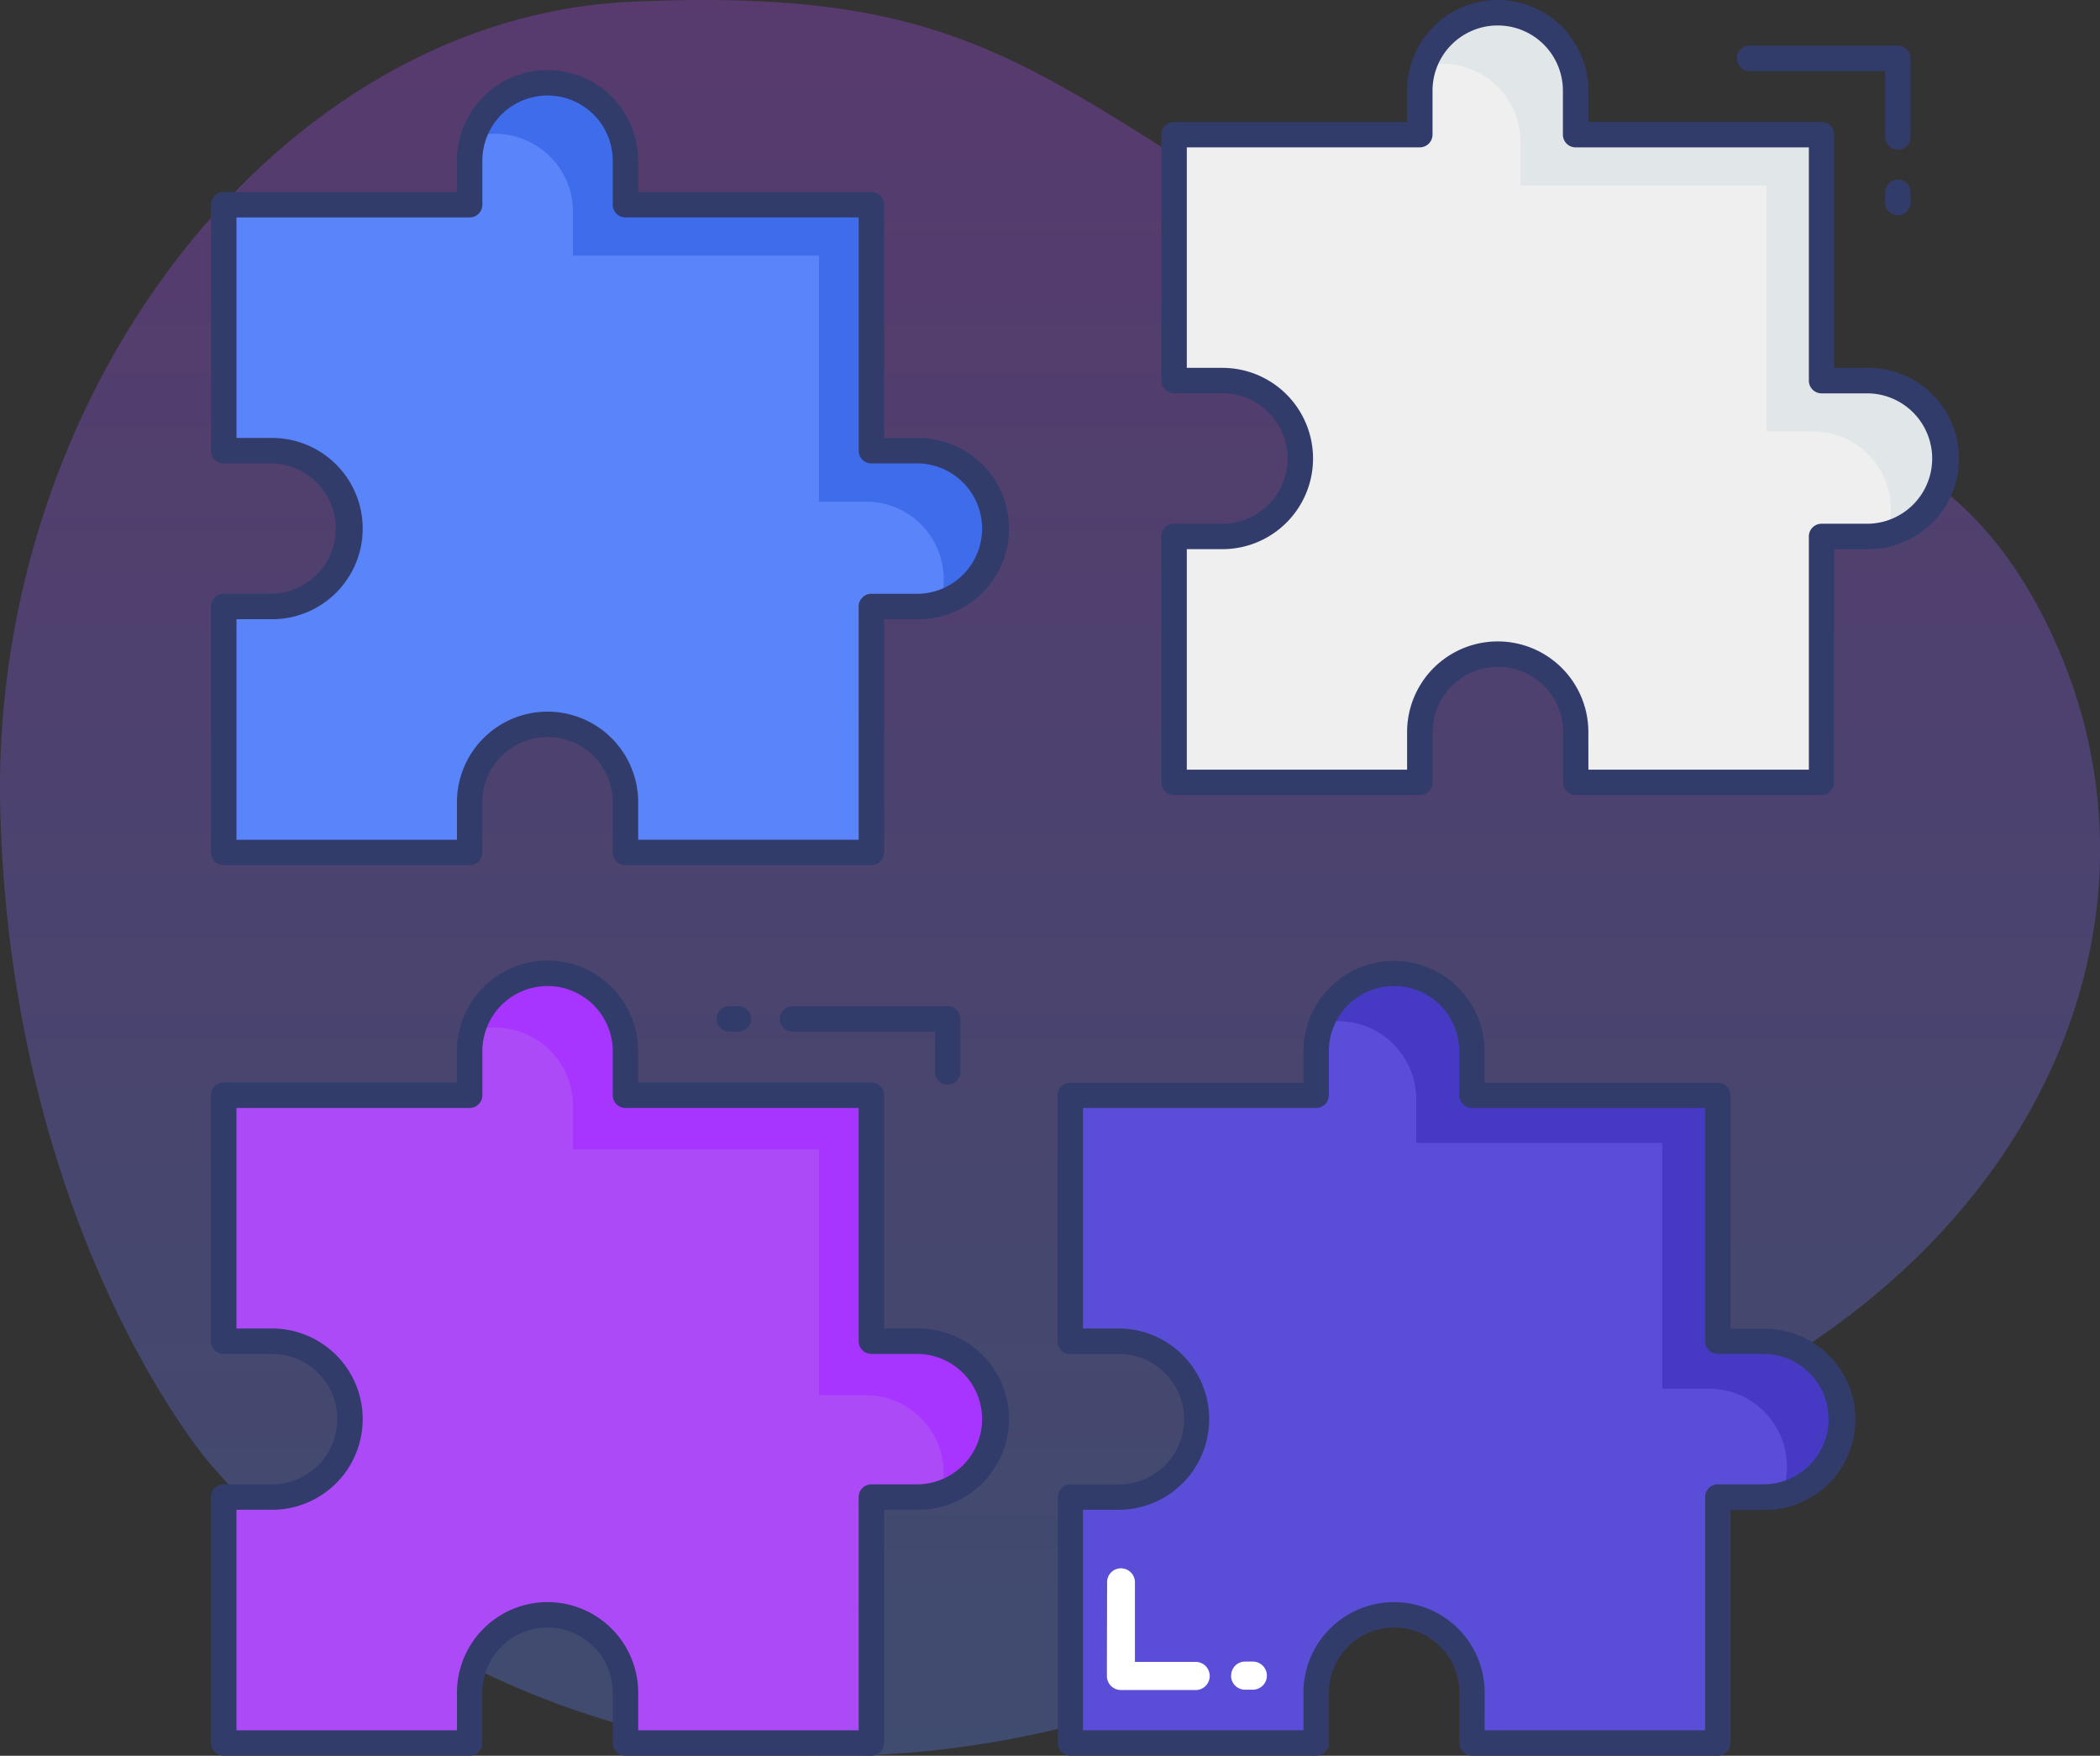
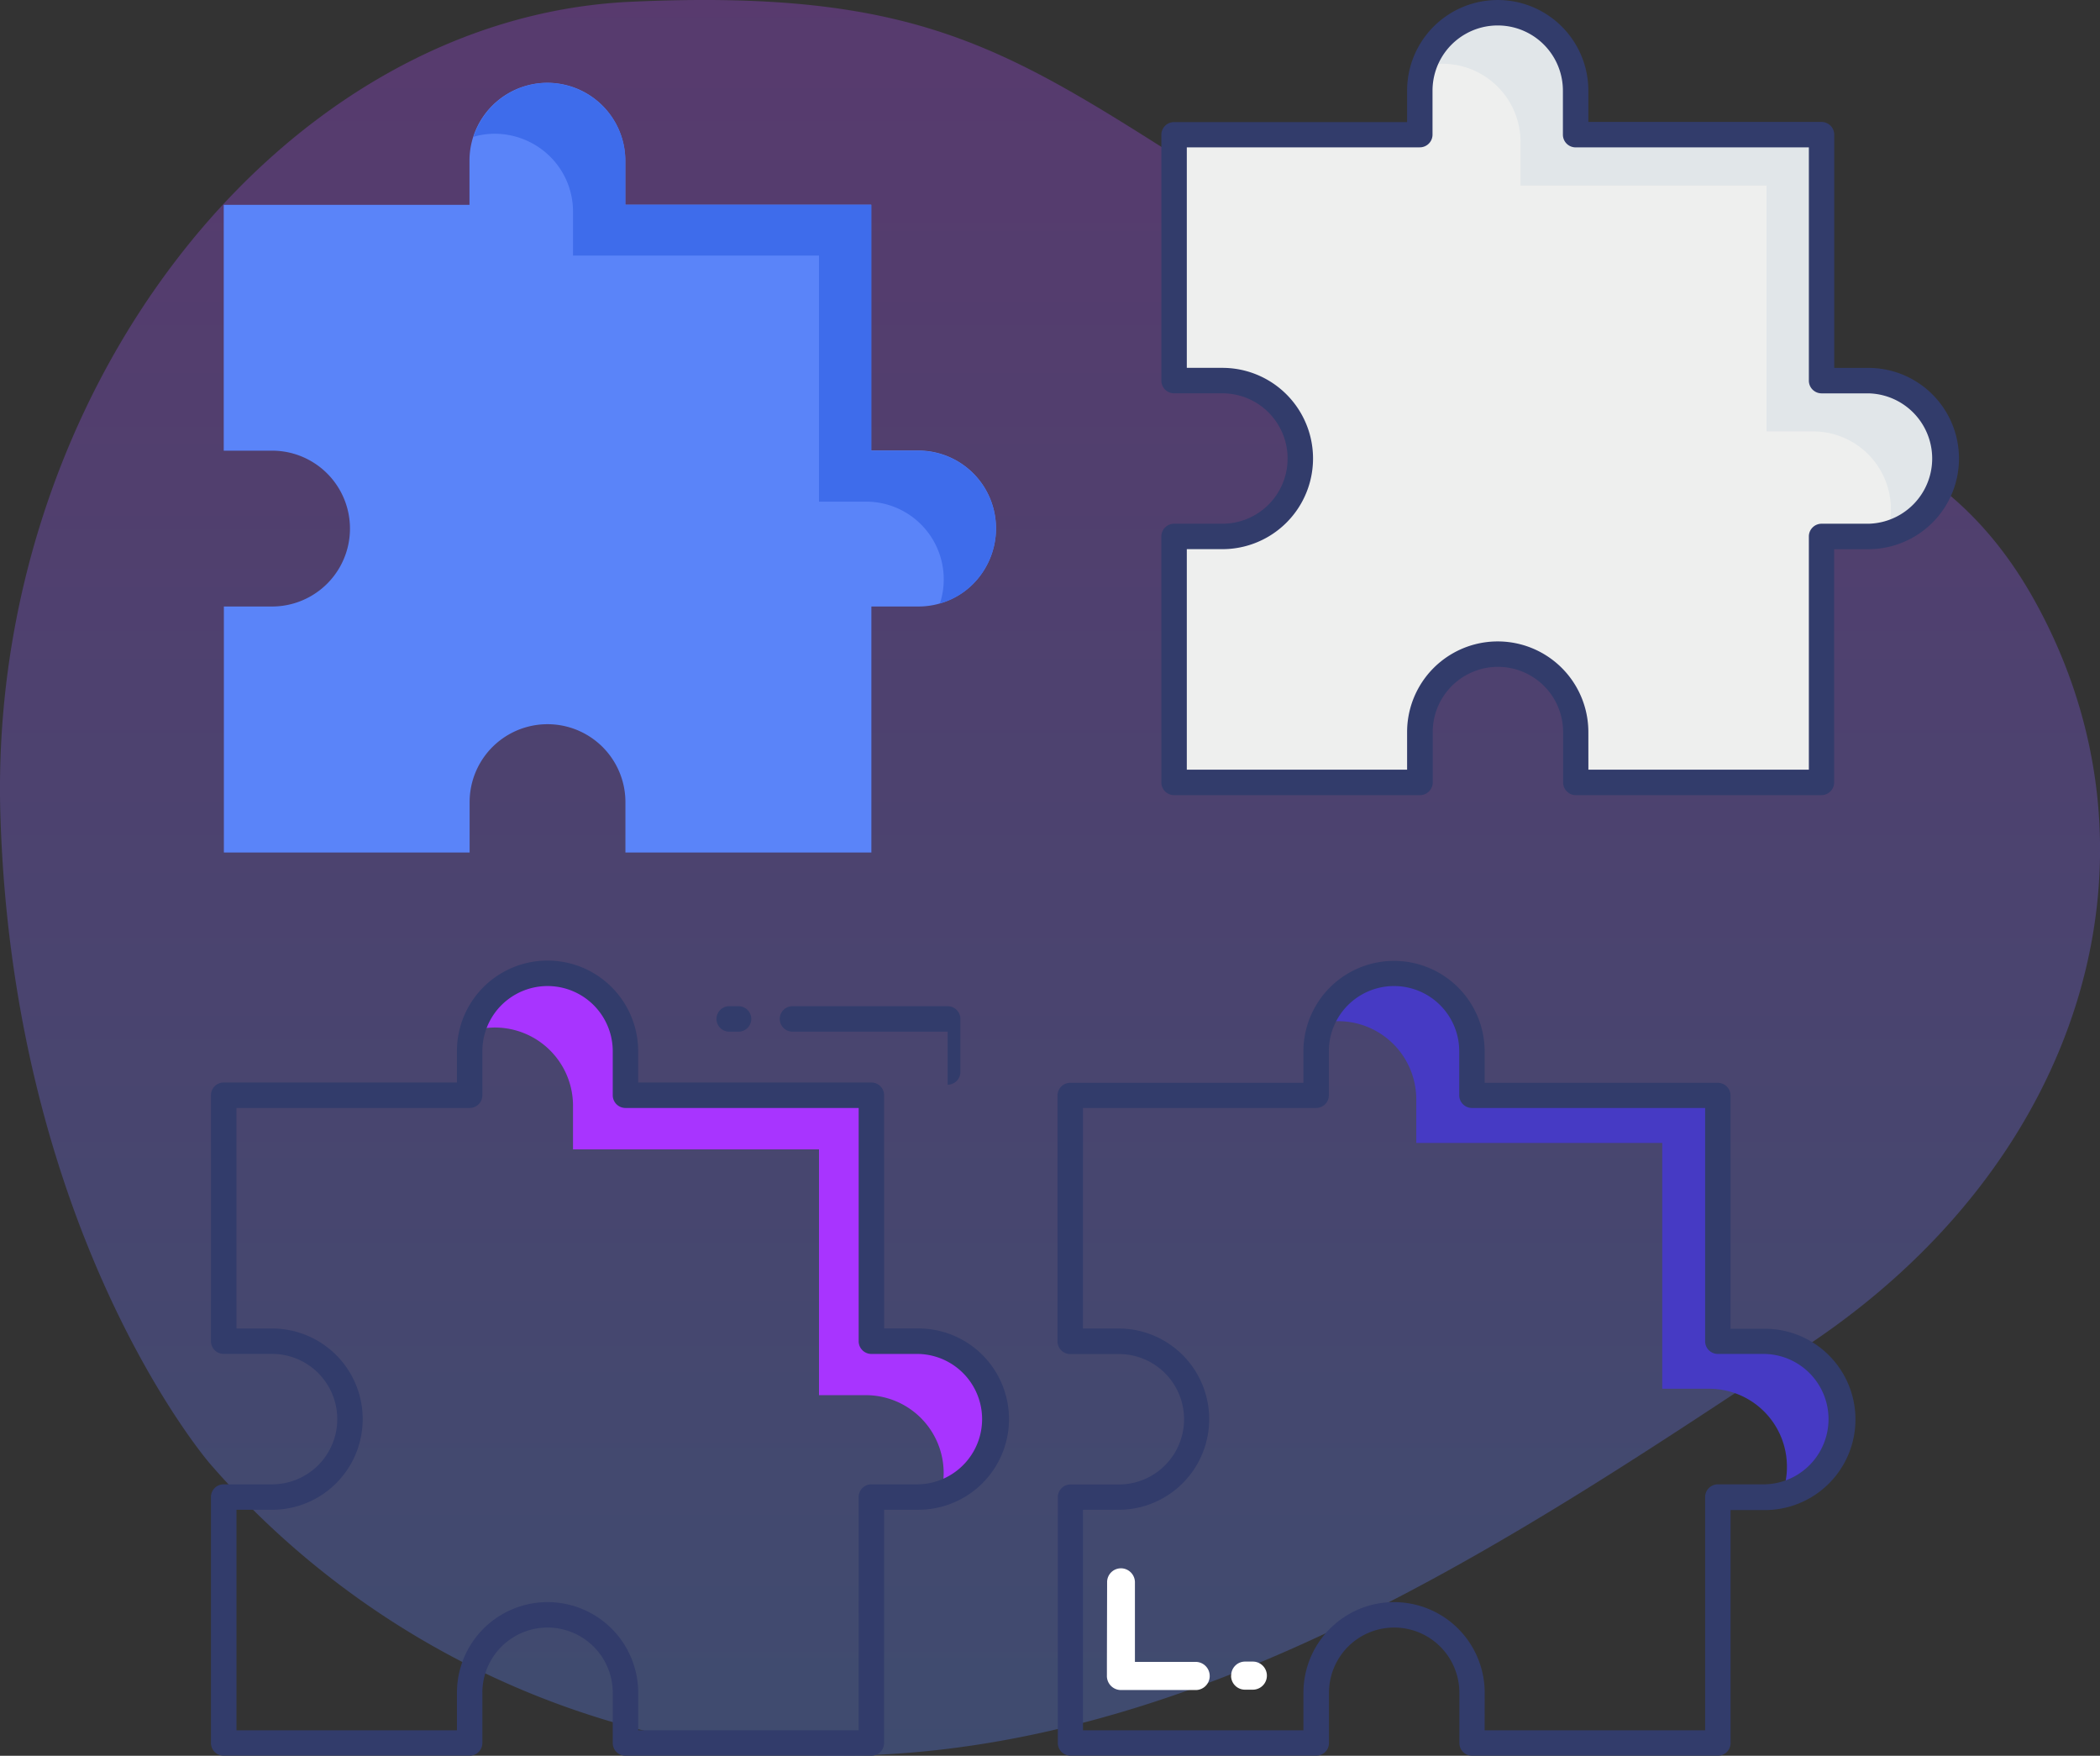
<svg xmlns="http://www.w3.org/2000/svg" width="59.818" height="50.001" viewBox="0 0 59.818 50.001">
  <rect x="0" y="0" width="59.818" height="50.001" fill="#333333" stroke="none" />
  <defs>
    <linearGradient id="linear-gradient" x1="0.5" x2="0.5" y2="1" gradientUnits="objectBoundingBox">
      <stop offset="0" stop-color="#ad4af8" />
      <stop offset="1" stop-color="#5a84f9" />
    </linearGradient>
  </defs>
  <g id="Group_3151" data-name="Group 3151" transform="translate(-1073.091 -234)">
    <path id="Path_5242" data-name="Path 5242" d="M26.924,96.233A24.2,24.2,0,0,0,44,104.538c10.77.325,20.4-6.389,28.347-11.622S82.9,78.93,78.93,71.71s-11.167-4.749-19.814-9.826-10.18-7.741-20.2-7.285S20.589,65.765,20.954,77.764,26.924,96.233,26.924,96.233Z" transform="translate(1052.148 179.451)" opacity="0.3" fill="url(#linear-gradient)" />
    <g id="jigsaw" transform="translate(1076.462 231.506)">
      <path id="Path_5493" data-name="Path 5493" d="M25.138,18.439a2.246,2.246,0,0,1-.644,1.571,2.2,2.2,0,0,1-1.571.652H21.588v7.006H14.582V26.233a2.219,2.219,0,0,0-4.438,0v1.435h-7V20.662H4.517a2.219,2.219,0,1,0,0-4.438H3.14v-7h7V7.967a2.219,2.219,0,1,1,4.438,0V9.22h7.005v7h1.339A2.214,2.214,0,0,1,25.138,18.439Z" transform="translate(-0.138 -0.896)" fill="#5a84f9" />
      <path id="Path_5494" data-name="Path 5494" d="M27.843,18.437A2.246,2.246,0,0,1,27.2,20.01a2.106,2.106,0,0,1-.956.565,2.174,2.174,0,0,0,.109-.688,2.211,2.211,0,0,0-2.217-2.21H22.8V10.67H15.793V9.416a2.2,2.2,0,0,0-.652-1.565A2.246,2.246,0,0,0,13.569,7.2a2.13,2.13,0,0,0-.609.087,2.219,2.219,0,0,1,2.1-1.536,2.246,2.246,0,0,1,1.572.652,2.2,2.2,0,0,1,.652,1.565V9.221h7.007v7.007h1.34a2.209,2.209,0,0,1,2.21,2.21Z" transform="translate(-2.842 -0.897)" fill="#3e6ceb" />
      <path id="Path_5495" data-name="Path 5495" d="M62.5,15.686a2.246,2.246,0,0,1-.644,1.571,2.2,2.2,0,0,1-1.571.652H58.944v7h-7V23.48a2.219,2.219,0,0,0-4.438,0v1.433h-7v-7h1.377a2.219,2.219,0,0,0,0-4.438H40.5v-7h7V5.214a2.219,2.219,0,1,1,4.438,0V6.467h7v7h1.334A2.214,2.214,0,0,1,62.5,15.686Z" transform="translate(-10.428 -0.138)" fill="#eeefee" />
      <path id="Path_5496" data-name="Path 5496" d="M65.2,15.688a2.2,2.2,0,0,1-1.7,2.159,2.121,2.121,0,0,0,.123-.71,2.216,2.216,0,0,0-2.21-2.217H60.08v-7H53.073V6.667A2.227,2.227,0,0,0,50.849,4.45a2.116,2.116,0,0,0-.529.065,2.221,2.221,0,0,1,4.326.7V6.471h7.007v7h1.333A2.217,2.217,0,0,1,65.2,15.688Z" transform="translate(-13.132 -0.14)" fill="#e1e6e9" />
-       <path id="Path_5497" data-name="Path 5497" d="M58.418,53.441a2.246,2.246,0,0,1-.644,1.571,2.2,2.2,0,0,1-1.571.652H54.865v7h-7V61.235a2.219,2.219,0,0,0-4.438,0v1.433h-7v-7h1.377a2.219,2.219,0,1,0,0-4.438H36.418v-7h7V42.968a2.219,2.219,0,0,1,4.438,0v1.254h7v7H56.2A2.214,2.214,0,0,1,58.418,53.441Z" transform="translate(-9.303 -10.536)" fill="#5a4dd8" />
      <path id="Path_5498" data-name="Path 5498" d="M61.137,53.437a2.217,2.217,0,0,1-.645,1.572,2.174,2.174,0,0,1-1.1.6,2.052,2.052,0,0,0,.159-.812,2.216,2.216,0,0,0-2.21-2.217H56v-7H48.993V44.329a2.227,2.227,0,0,0-2.224-2.217,2.542,2.542,0,0,0-.478.051,2.211,2.211,0,0,1,3.637-.754,2.174,2.174,0,0,1,.652,1.558v1.254h7.007v7.007h1.333a2.211,2.211,0,0,1,2.217,2.21Z" transform="translate(-12.022 -10.537)" fill="#463ac4" />
-       <path id="Path_5499" data-name="Path 5499" d="M25.138,53.441a2.246,2.246,0,0,1-.644,1.571,2.2,2.2,0,0,1-1.571.652H21.588v7H14.582V61.235a2.219,2.219,0,0,0-4.438,0v1.433h-7v-7H4.517a2.219,2.219,0,1,0,0-4.438H3.14v-7h7V42.968a2.219,2.219,0,0,1,4.438,0v1.254h7.005v7h1.339A2.214,2.214,0,0,1,25.138,53.441Z" transform="translate(-0.138 -10.536)" fill="#ad4af8" />
      <path id="Path_5500" data-name="Path 5500" d="M27.832,53.437a2.217,2.217,0,0,1-.645,1.572,2.174,2.174,0,0,1-.927.558,2.246,2.246,0,0,0,.08-.587,2.217,2.217,0,0,0-2.217-2.217H22.789v-7H15.782V44.51a2.227,2.227,0,0,0-2.224-2.217,2.3,2.3,0,0,0-.638.094,2.2,2.2,0,0,1,3.7-.978,2.174,2.174,0,0,1,.652,1.558v1.254h7.007v7.007h1.34A2.209,2.209,0,0,1,27.832,53.437Z" transform="translate(-2.831 -10.537)" fill="#a834ff" />
      <g id="Group_3150" data-name="Group 3150" transform="translate(2.64 2.494)">
-         <path id="Path_5501" data-name="Path 5501" d="M67.212,7.249a.362.362,0,0,1-.362-.362V5.011H62.987a.362.362,0,1,1,0-.725h4.224a.362.362,0,0,1,.362.362V6.886A.362.362,0,0,1,67.212,7.249Z" transform="translate(-19.161 -2.988)" fill="#323c6b" />
-         <path id="Path_5502" data-name="Path 5502" d="M68.817,10.572a.362.362,0,0,1-.362-.362V9.92a.362.362,0,0,1,.725,0v.29A.362.362,0,0,1,68.817,10.572Z" transform="translate(-20.767 -4.44)" fill="#323c6b" />
        <path id="Path_5503" data-name="Path 5503" d="M23.139,42.766h-.265a.362.362,0,1,1,0-.725h.265a.362.362,0,1,1,0,.725Z" transform="translate(-8.113 -13.386)" fill="#323c6b" />
-         <path id="Path_5504" data-name="Path 5504" d="M29.782,44.276a.362.362,0,0,1-.362-.362V42.766H25.362a.362.362,0,0,1,0-.725h4.42a.362.362,0,0,1,.362.362v1.51A.362.362,0,0,1,29.782,44.276Z" transform="translate(-8.799 -13.386)" fill="#323c6b" />
+         <path id="Path_5504" data-name="Path 5504" d="M29.782,44.276V42.766H25.362a.362.362,0,0,1,0-.725h4.42a.362.362,0,0,1,.362.362v1.51A.362.362,0,0,1,29.782,44.276Z" transform="translate(-8.799 -13.386)" fill="#323c6b" />
        <path id="Path_5505" data-name="Path 5505" d="M58.806,25.138h-7a.362.362,0,0,1-.362-.362V23.342a1.857,1.857,0,1,0-3.714,0v1.434a.362.362,0,0,1-.362.362h-7A.362.362,0,0,1,40,24.776V17.771a.362.362,0,0,1,.362-.362h1.377a1.857,1.857,0,1,0,0-3.714H40.362A.362.362,0,0,1,40,13.333v-7a.362.362,0,0,1,.362-.362H47V5.076a2.581,2.581,0,1,1,5.163,0v.891h6.642a.362.362,0,0,1,.362.362v6.642h.972a2.581,2.581,0,1,1,0,5.163h-.975v6.642A.362.362,0,0,1,58.806,25.138Zm-6.642-.725h6.28V17.771a.362.362,0,0,1,.362-.362h1.337a1.857,1.857,0,0,0,0-3.713H58.806a.362.362,0,0,1-.362-.362V6.691H51.8a.362.362,0,0,1-.362-.362V5.076a1.857,1.857,0,1,0-3.714,0V6.328a.362.362,0,0,1-.362.362H40.725v6.28h1.014a2.581,2.581,0,1,1,0,5.163H40.725v6.28H47V23.342a2.581,2.581,0,1,1,5.163,0Z" transform="translate(-12.93 -2.494)" fill="#323c6b" />
-         <path id="Path_5506" data-name="Path 5506" d="M21.45,27.892H14.445a.362.362,0,0,1-.362-.362V26.1a1.857,1.857,0,1,0-3.714,0V27.53a.362.362,0,0,1-.362.362H3a.362.362,0,0,1-.362-.362V20.524A.362.362,0,0,1,3,20.162H4.379a1.857,1.857,0,0,0,0-3.713H3a.362.362,0,0,1-.362-.362v-7A.362.362,0,0,1,3,8.72H9.644V7.829a2.581,2.581,0,1,1,5.163,0V8.72H21.45a.362.362,0,0,1,.362.362v6.642h.977a2.581,2.581,0,0,1,0,5.163h-.977V27.53A.362.362,0,0,1,21.45,27.892Zm-6.642-.725h6.28V20.524a.362.362,0,0,1,.362-.362h1.34a1.857,1.857,0,0,0,0-3.713H21.45a.362.362,0,0,1-.362-.362V9.444H14.445a.362.362,0,0,1-.362-.362V7.829a1.857,1.857,0,1,0-3.714,0V9.082a.362.362,0,0,1-.362.362H3.365v6.28H4.379a2.581,2.581,0,0,1,0,5.163H3.365v6.281h6.28V26.1a2.581,2.581,0,1,1,5.163,0Z" transform="translate(-2.64 -3.252)" fill="#323c6b" />
        <path id="Path_5507" data-name="Path 5507" d="M21.45,62.893H14.445a.362.362,0,0,1-.362-.362V61.1a1.857,1.857,0,1,0-3.714,0V62.53a.362.362,0,0,1-.362.362H3a.362.362,0,0,1-.362-.362v-7A.362.362,0,0,1,3,55.164H4.379a1.857,1.857,0,1,0,0-3.714H3a.362.362,0,0,1-.362-.362v-7A.362.362,0,0,1,3,43.721H9.644v-.891a2.581,2.581,0,1,1,5.163,0v.891H21.45a.362.362,0,0,1,.362.362v6.642h.977a2.581,2.581,0,1,1,0,5.163h-.977V62.53A.362.362,0,0,1,21.45,62.893Zm-6.642-.725h6.28V55.526a.362.362,0,0,1,.362-.362h1.34a1.857,1.857,0,0,0,0-3.713H21.45a.362.362,0,0,1-.362-.362V44.446H14.445a.362.362,0,0,1-.362-.362V42.831a1.857,1.857,0,1,0-3.714,0v1.253a.362.362,0,0,1-.362.362H3.365v6.28H4.379a2.581,2.581,0,1,1,0,5.163H3.365v6.28h6.28V61.1a2.581,2.581,0,1,1,5.163,0Z" transform="translate(-2.64 -12.893)" fill="#323c6b" />
        <path id="Path_5508" data-name="Path 5508" d="M54.727,62.893h-7a.362.362,0,0,1-.362-.362V61.1a1.857,1.857,0,1,0-3.714,0V62.53a.362.362,0,0,1-.362.362h-7a.362.362,0,0,1-.362-.362v-7a.362.362,0,0,1,.362-.362h1.377a1.857,1.857,0,1,0,0-3.714H36.28a.362.362,0,0,1-.362-.362v-7a.362.362,0,0,1,.362-.362h6.642v-.891a2.581,2.581,0,1,1,5.163,0v.891h6.642a.362.362,0,0,1,.362.362v6.642h.977a2.581,2.581,0,1,1,0,5.163H55.09V62.53A.362.362,0,0,1,54.727,62.893Zm-6.642-.725h6.28V55.526a.362.362,0,0,1,.362-.362h1.339a1.857,1.857,0,0,0,0-3.713H54.727a.362.362,0,0,1-.362-.362V44.446H47.723a.362.362,0,0,1-.362-.362V42.831a1.857,1.857,0,1,0-3.714,0v1.253a.362.362,0,0,1-.362.362H36.643v6.28h1.014a2.581,2.581,0,1,1,0,5.163H36.643v6.28h6.28V61.1a2.581,2.581,0,1,1,5.163,0Z" transform="translate(-11.806 -12.893)" fill="#323c6b" />
      </g>
      <path id="Path_5509" data-name="Path 5509" d="M42.745,68.2a.395.395,0,0,1,.4-.4l.217,0a.4.4,0,1,1,0,.8l-.228,0a.395.395,0,0,1-.392-.4Z" transform="translate(-11.046 -17.987)" fill="#fff" />
      <path id="Path_5510" data-name="Path 5510" d="M40.787,67.209v.012a.4.4,0,0,1-.422.38H38.245a.4.4,0,0,1-.386-.417V66.8l.006-2.285a.393.393,0,0,1,.4-.38h.012a.4.4,0,0,1,.38.416V66.8H40.4A.4.4,0,0,1,40.787,67.209Z" transform="translate(-9.7 -16.978)" fill="#fff" />
    </g>
  </g>
</svg>